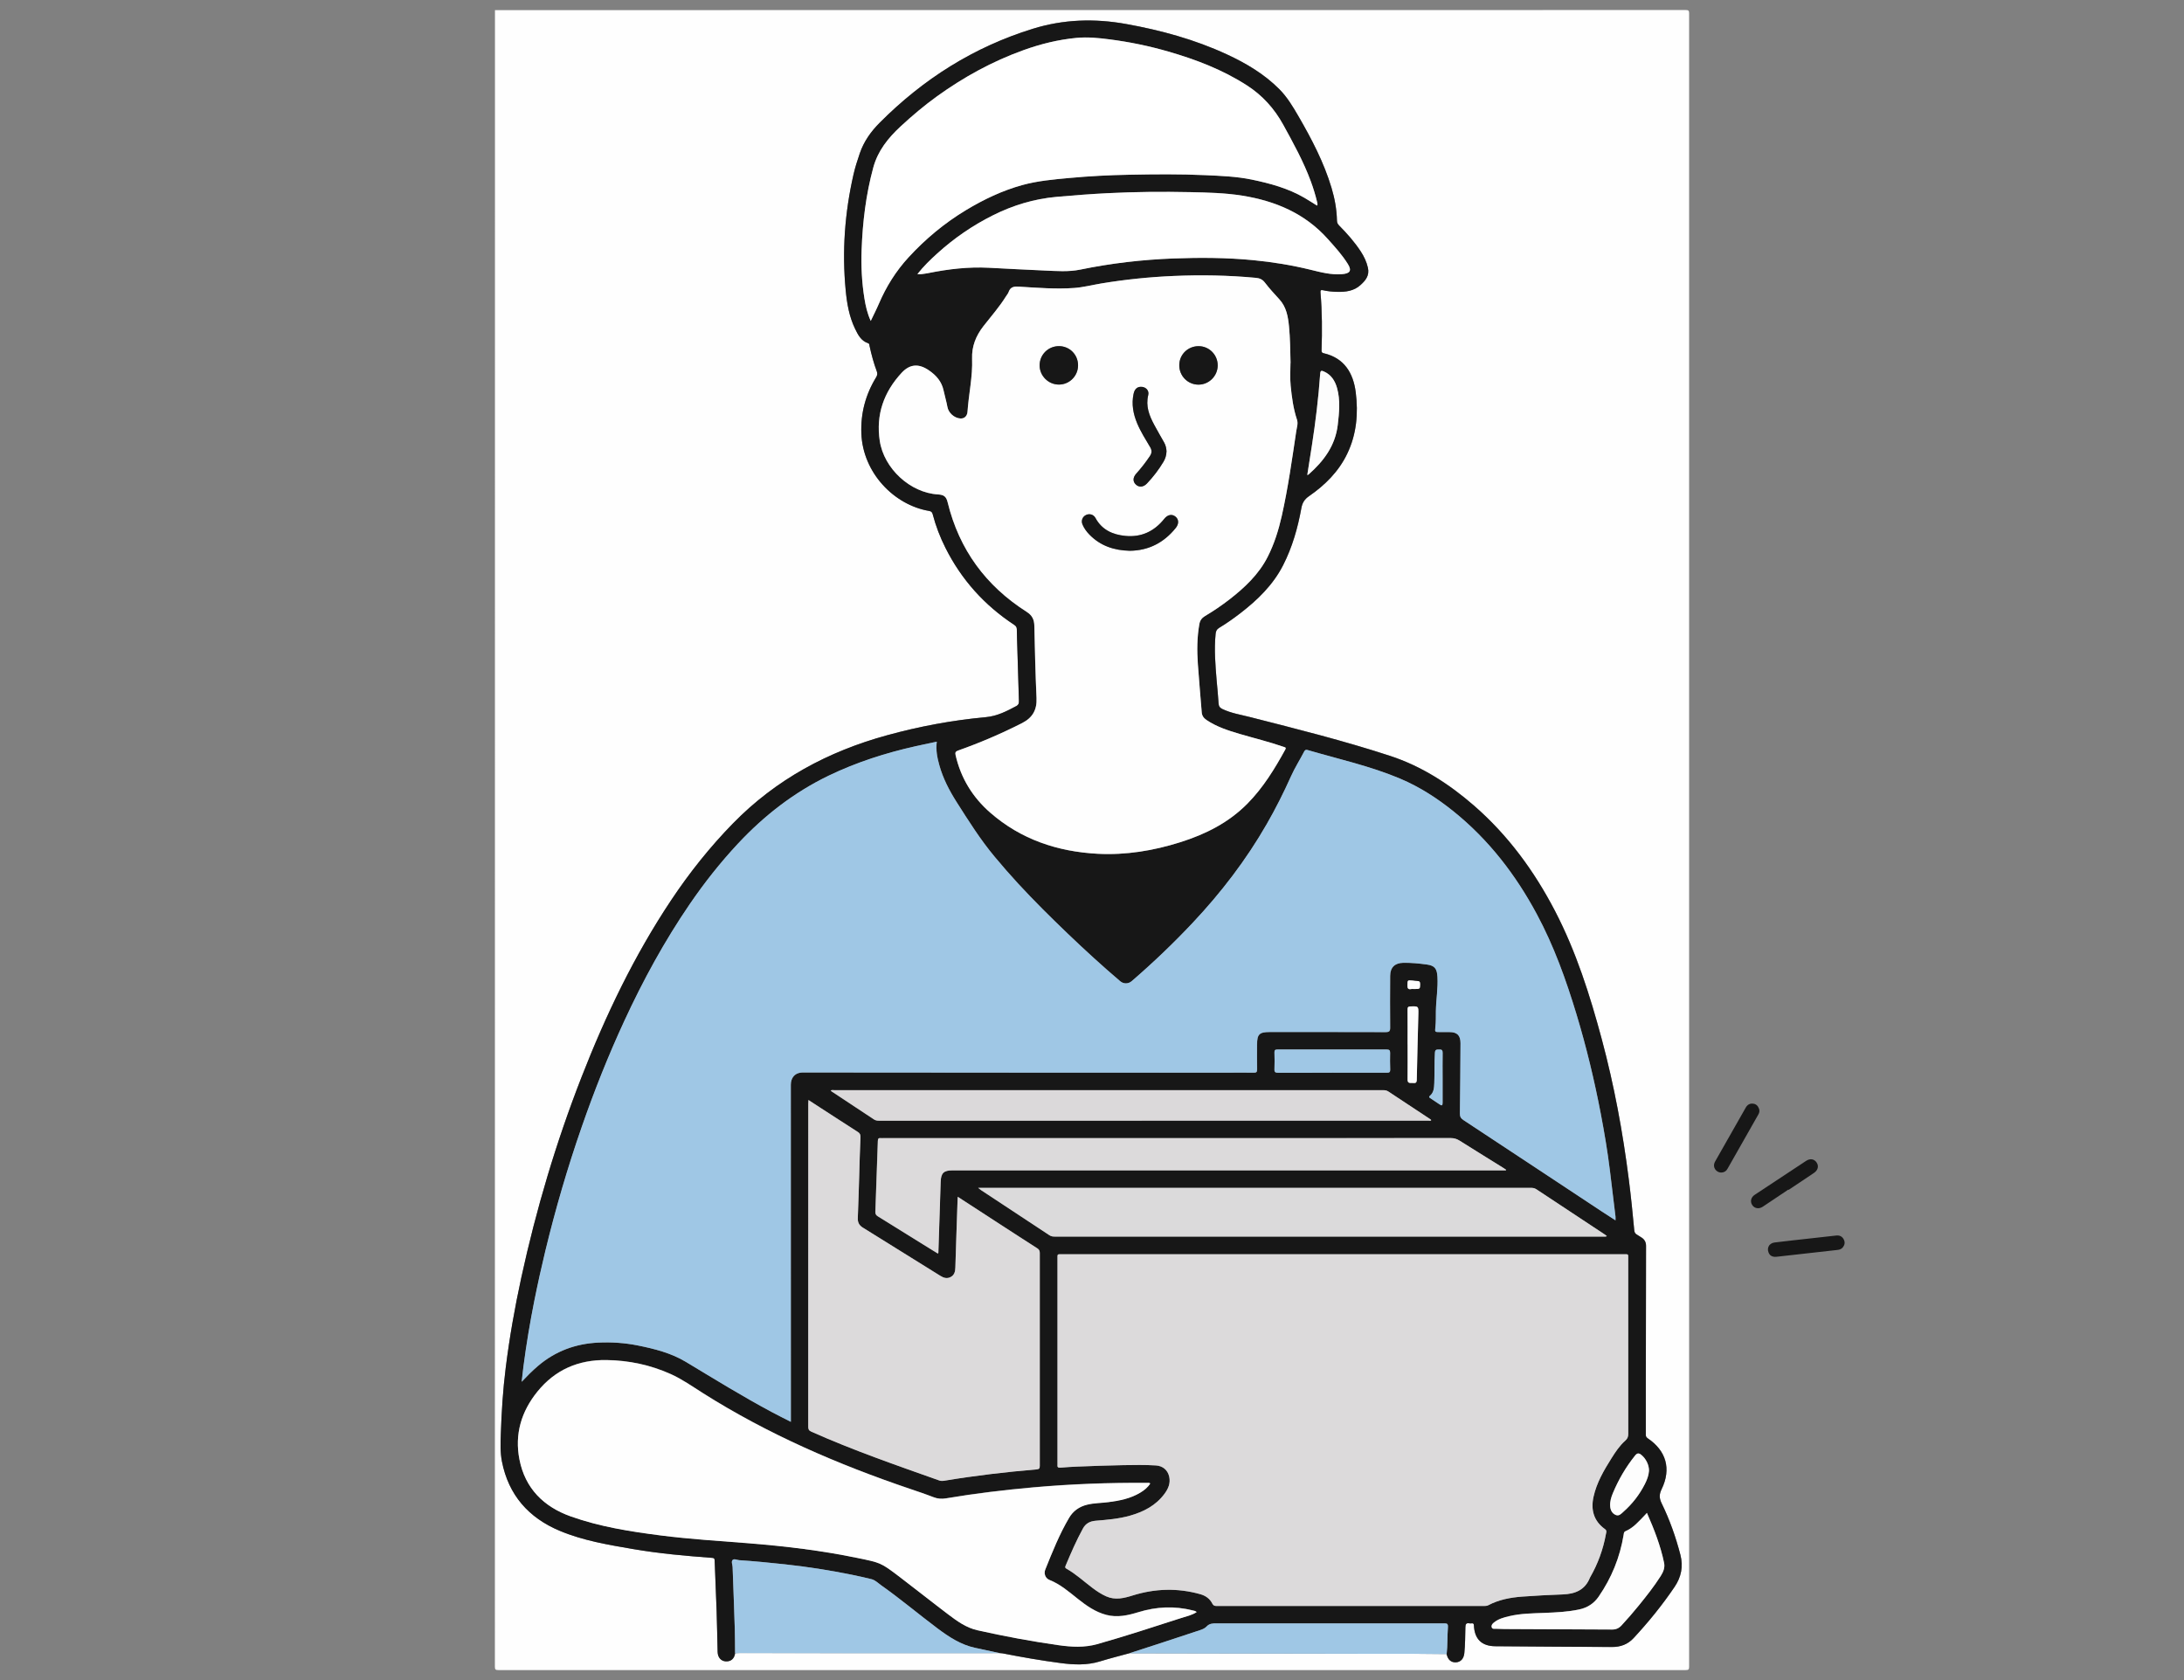
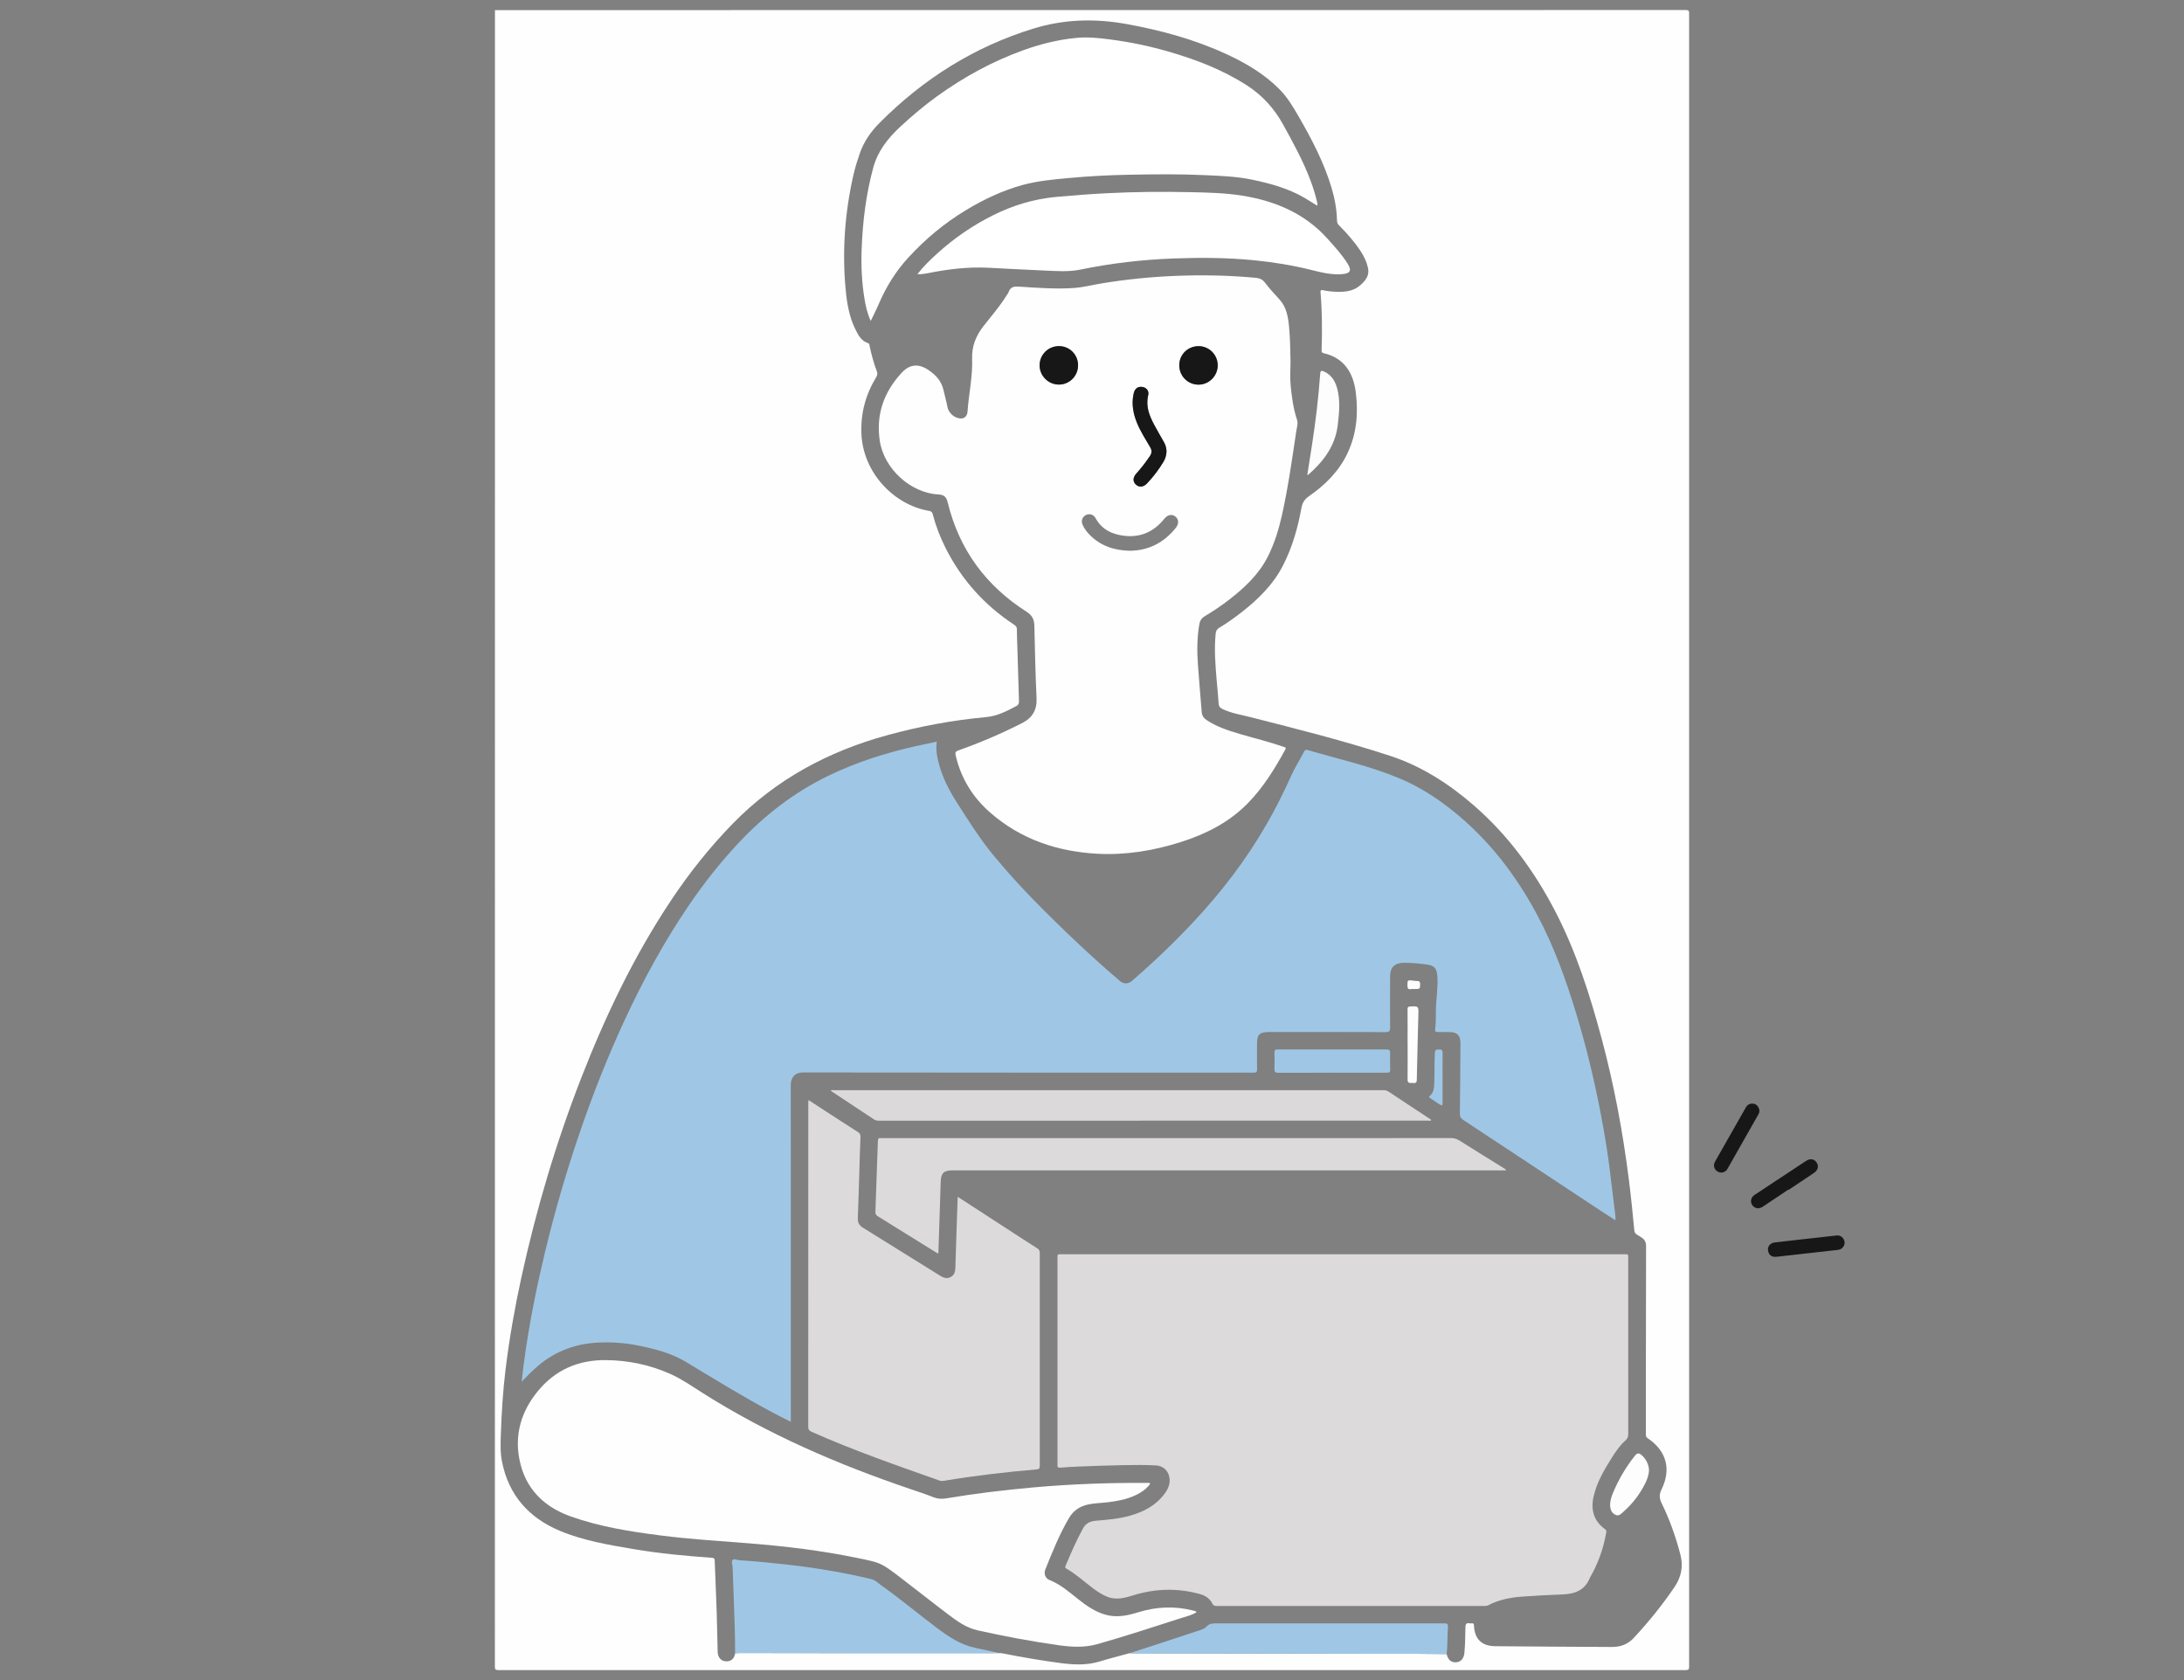
<svg xmlns="http://www.w3.org/2000/svg" id="_レイヤー_2" data-name="レイヤー 2" viewBox="0 0 520 400">
  <rect x="0" y="0" width="520" height="400" fill="#808080" stroke="none" />
  <defs>
    <style>
      .cls-1 {
        clip-path: url(#clippath);
      }

      .cls-2 {
        fill: none;
      }

      .cls-2, .cls-3, .cls-4, .cls-5, .cls-6, .cls-7, .cls-8, .cls-9, .cls-10 {
        stroke-width: 0px;
      }

      .cls-3 {
        fill: #171717;
      }

      .cls-4 {
        fill: #dbd9da;
      }

      .cls-5 {
        fill: #dcdadb;
      }

      .cls-6 {
        fill: #dbdadb;
      }

      .cls-7 {
        fill: #9fc7e5;
      }

      .cls-8 {
        fill: #fdfdfd;
      }

      .cls-9 {
        fill: #fff;
      }

      .cls-10 {
        fill: #fefefe;
      }
    </style>
    <clipPath id="clippath">
      <rect class="cls-2" width="520" height="400" rx="12" ry="12" />
    </clipPath>
  </defs>
  <g id="_レイヤー_1-2" data-name="レイヤー 1">
    <g>
      <g>
        <path class="cls-3" d="M421.34,298.67c-.89-1.28-.24-2.68,1.17-2.85,2.77-.34,5.55-.64,8.33-.95,2.12-.24,4.24-.48,6.36-.71.84-.09,1.45.24,1.81.97.32.66.21,1.29-.25,1.86-.32.39-.76.54-1.25.6-4.85.54-9.7,1.08-14.54,1.63-.73.08-1.31-.12-1.62-.56Z" />
        <path class="cls-3" d="M425.79,283.23c-2.03,1.36-4.06,2.73-6.1,4.08-.91.6-1.96.42-2.5-.42-.53-.81-.3-1.83.58-2.41,4.08-2.7,8.16-5.4,12.25-8.09.96-.63,1.93-.47,2.5.37.58.86.34,1.84-.63,2.5-2.01,1.35-4.03,2.7-6.04,4.04-.02-.03-.04-.05-.05-.08Z" />
        <path class="cls-3" d="M410.8,278.86c-.63.42-1.4.4-1.98-.02-.59-.42-.85-1.11-.66-1.82.05-.18.13-.36.22-.52,2.43-4.27,4.86-8.54,7.28-12.81.38-.66.94-1,1.7-.93.74.07,1.2.52,1.45,1.2.18.48.1.94-.15,1.37-2.43,4.29-4.87,8.58-7.31,12.87-.15.27-.33.53-.57.66Z" />
      </g>
      <g class="cls-1">
        <g>
          <path class="cls-10" d="M117.85,2.41c94.51,0,189.01,0,283.52-.02.65,0,.8.15.8.8-.02,131.21-.02,262.42,0,393.63,0,.65-.15.8-.8.8-94.25-.02-188.49-.02-282.74,0-.65,0-.8-.15-.8-.8.02-131.47.02-262.94.02-394.41ZM238.02,393.58c.23.02.46.01.69.06,4.58.91,9.17,1.7,13.8,2.31,3.16.42,6.3.56,9.41-.4,2.34-.72,4.71-1.31,7.07-1.96.23.01.46.04.69.04,18.38.03,36.75.07,55.13.1,3.61,0,7.21,0,10.82,0,2.94.01,5.88.05,8.82.08.25,1.31,1.05,2.03,2.21,1.96,1.14-.06,1.87-.88,2-2.2.21-2.04.19-4.09.25-6.14.02-.68.16-1.11.96-.94.17.04.35.02.52,0,.38-.04.53.06.55.5.14,3.23,1.83,4.92,5.08,4.95,9.26.09,18.52.13,27.78.18,2,.01,3.76-.62,5.13-2.09,3.56-3.83,6.85-7.87,9.78-12.21,1.58-2.34,2.11-4.87,1.39-7.65-1.09-4.22-2.54-8.32-4.45-12.23-.6-1.22-.64-2.13-.02-3.39,2.35-4.83,1.1-9.18-3.36-12.15-.44-.3-.4-.65-.4-1.04,0-3.87,0-7.73,0-11.6.01-11.05.03-22.11.05-33.16,0-.8-.32-1.45-.99-1.91-.38-.26-.77-.5-1.17-.74-.39-.23-.59-.51-.64-1.01-.38-4.05-.79-8.09-1.3-12.12-1.43-11.28-3.5-22.43-6.44-33.41-2.82-10.5-6.09-20.83-11.13-30.52-4.94-9.5-11.17-18.02-19.28-25.08-5.95-5.18-12.5-9.4-20.02-11.86-10.97-3.59-22.18-6.4-33.36-9.24-2.2-.56-4.46-.91-6.53-1.9-.61-.29-.89-.67-.92-1.37-.1-1.78-.3-3.56-.45-5.34-.31-3.74-.63-7.47-.25-11.23.06-.63.27-1.05.83-1.39,1.76-1.05,3.43-2.24,5.05-3.49,4.13-3.18,7.82-6.76,10.21-11.47,2.17-4.27,3.47-8.84,4.32-13.53.23-1.28.74-2.12,1.83-2.87,3.82-2.64,7.07-5.88,9.1-10.11,2.22-4.63,2.66-9.6,2.02-14.62-.59-4.62-2.74-8.18-7.68-9.31-.4-.09-.47-.32-.46-.69.16-4.59.14-9.17-.25-13.74-.05-.52.09-.67.6-.56,1.13.26,2.28.36,3.43.39,1.97.04,3.89-.2,5.43-1.57,1.23-1.09,2.26-2.29,1.83-4.18-.32-1.41-.92-2.66-1.69-3.85-1.47-2.26-3.25-4.27-5.14-6.17-.34-.34-.53-.66-.54-1.19-.06-2.66-.53-5.26-1.3-7.82-1.82-6.06-4.73-11.61-7.88-17.05-1.31-2.27-2.65-4.52-4.53-6.41-3.59-3.61-7.89-6.16-12.46-8.28-7.68-3.56-15.76-5.77-24.07-7.26-7.48-1.34-14.83-1.13-22.13,1.13-14.07,4.34-26.11,11.96-36.47,22.35-2.11,2.11-3.79,4.47-4.77,7.31-.57,1.66-1.11,3.33-1.5,5.05-2.08,9.09-2.75,18.29-1.86,27.57.3,3.13.83,6.24,2.21,9.11.7,1.45,1.42,2.93,3.14,3.49.32.11.28.4.33.64.44,2.06.98,4.09,1.73,6.06.21.55.12.95-.18,1.44-2.49,4.09-3.68,8.51-3.5,13.33.35,9.39,7.8,17.06,16.13,18.46.56.09.74.34.87.83.72,2.77,1.75,5.42,3.03,7.97,3.8,7.56,9.27,13.65,16.34,18.3.43.28.65.56.65,1.09,0,1.5.08,3,.12,4.49.12,4.21.24,8.41.38,12.62.02.51-.12.89-.59,1.14-2.31,1.23-4.57,2.41-7.3,2.66-7.96.73-15.8,2.2-23.51,4.31-14.03,3.85-26.44,10.51-36.68,20.98-5.48,5.61-10.35,11.71-14.69,18.23-8.82,13.22-15.63,27.45-21.39,42.22-6.05,15.51-10.77,31.41-14.32,47.67-1.55,7.12-2.82,14.3-3.72,21.54-.65,5.21-.98,10.44-1.16,15.69-.07,2.19-.17,4.38.26,6.55,1.57,8.02,6.37,13.43,13.77,16.53,5.61,2.35,11.61,3.34,17.57,4.36,6.2,1.06,12.46,1.61,18.73,2.08.46.03.56.18.58.61.15,4.03.34,8.06.47,12.1.11,3.23.15,6.46.24,9.69.04,1.31.81,2.17,1.94,2.24,1.23.07,2.02-.61,2.22-1.91.37-.03.74-.07,1.12-.07,8.19,0,16.39.02,24.58.03,10.65,0,21.29,0,31.94,0,1.79,0,3.58,0,5.36-.01Z" />
-           <path class="cls-3" d="M175.02,393.64c-.2,1.3-.99,1.97-2.22,1.91-1.13-.06-1.91-.93-1.94-2.24-.09-3.23-.13-6.46-.24-9.69-.14-4.03-.33-8.06-.47-12.1-.02-.43-.12-.58-.58-.61-6.27-.47-12.53-1.02-18.73-2.08-5.96-1.02-11.96-2.01-17.57-4.36-7.4-3.1-12.2-8.5-13.77-16.53-.42-2.17-.33-4.36-.26-6.55.17-5.25.5-10.48,1.16-15.69.9-7.24,2.17-14.41,3.72-21.54,3.54-16.26,8.27-32.17,14.32-47.67,5.76-14.77,12.57-29,21.39-42.22,4.35-6.52,9.21-12.62,14.69-18.23,10.24-10.48,22.65-17.14,36.68-20.98,7.71-2.12,15.55-3.58,23.51-4.31,2.73-.25,4.99-1.43,7.3-2.66.47-.25.6-.63.59-1.14-.14-4.21-.25-8.41-.38-12.62-.04-1.5-.11-3-.12-4.49,0-.53-.23-.81-.65-1.09-7.07-4.65-12.54-10.74-16.34-18.3-1.28-2.55-2.31-5.21-3.03-7.97-.13-.49-.31-.74-.87-.83-8.33-1.4-15.78-9.07-16.13-18.46-.18-4.82,1.01-9.24,3.5-13.33.3-.49.38-.89.18-1.44-.74-1.97-1.28-4-1.73-6.06-.05-.24-.01-.54-.33-.64-1.71-.56-2.44-2.04-3.14-3.49-1.38-2.87-1.91-5.98-2.21-9.11-.89-9.29-.22-18.48,1.86-27.57.39-1.71.93-3.38,1.5-5.05.98-2.85,2.66-5.2,4.77-7.31,10.36-10.39,22.39-18.01,36.47-22.35,7.3-2.25,14.66-2.47,22.13-1.13,8.31,1.49,16.39,3.7,24.07,7.26,4.57,2.12,8.87,4.67,12.46,8.28,1.87,1.89,3.21,4.14,4.53,6.41,3.15,5.44,6.06,10.99,7.88,17.05.77,2.55,1.24,5.15,1.3,7.82.01.53.21.85.54,1.19,1.89,1.91,3.67,3.92,5.14,6.17.77,1.19,1.37,2.44,1.69,3.85.43,1.9-.6,3.09-1.83,4.18-1.54,1.37-3.46,1.61-5.43,1.57-1.15-.02-2.3-.13-3.43-.39-.51-.12-.65.03-.6.56.39,4.57.41,9.16.25,13.74-.01.36.06.6.46.69,4.94,1.13,7.09,4.69,7.68,9.31.64,5.02.2,9.99-2.02,14.62-2.03,4.24-5.28,7.47-9.1,10.11-1.09.75-1.6,1.59-1.83,2.87-.85,4.69-2.15,9.26-4.32,13.53-2.39,4.7-6.08,8.29-10.21,11.47-1.62,1.25-3.29,2.43-5.05,3.49-.56.34-.76.76-.83,1.39-.38,3.75-.06,7.49.25,11.23.15,1.78.35,3.56.45,5.34.04.71.31,1.08.92,1.37,2.08.99,4.34,1.34,6.53,1.9,11.19,2.85,22.39,5.65,33.36,9.24,7.52,2.46,14.07,6.69,20.02,11.86,8.11,7.06,14.34,15.58,19.28,25.08,5.03,9.69,8.31,20.03,11.13,30.52,2.95,10.98,5.01,22.13,6.44,33.41.51,4.03.93,8.08,1.3,12.12.05.5.24.78.64,1.01.4.23.79.48,1.17.74.67.46.99,1.11.99,1.91-.01,11.05-.03,22.11-.05,33.16,0,3.87,0,7.73,0,11.6,0,.39-.04.74.4,1.04,4.46,2.97,5.71,7.32,3.36,12.15-.61,1.26-.57,2.17.02,3.39,1.91,3.91,3.35,8.01,4.45,12.23.72,2.79.2,5.31-1.39,7.65-2.93,4.33-6.22,8.38-9.78,12.21-1.37,1.48-3.13,2.11-5.13,2.09-9.26-.06-18.52-.09-27.78-.18-3.25-.03-4.93-1.72-5.08-4.95-.02-.44-.17-.55-.55-.5-.17.02-.35.03-.52,0-.8-.17-.95.25-.96.94-.05,2.05-.04,4.09-.25,6.14-.13,1.33-.86,2.14-2,2.2-1.15.06-1.95-.65-2.21-1.96.24-2.09.13-4.2.3-6.3.07-.94-.16-1.02-.96-1.02-18.05.02-36.1.02-54.15,0-.88,0-1.67.02-2.35.75-.37.4-.94.66-1.49.84-2.95.97-5.9,1.95-8.85,2.92-2.65.87-5.3,1.72-7.95,2.58-2.36.65-4.73,1.24-7.07,1.96-3.12.96-6.25.82-9.41.4-4.63-.61-9.22-1.41-13.8-2.31-.22-.04-.46-.04-.69-.06-1.93-.42-3.87-.84-5.8-1.25-3.45-.73-6.31-2.62-9.06-4.68-4.49-3.37-8.78-7-13.38-10.24-.75-.53-1.41-1.23-2.33-1.45-1.54-.37-3.08-.73-4.63-1.04-5.27-1.06-10.57-1.9-15.92-2.48-3.63-.39-7.26-.75-10.91-.99-.53-.04-1.21-.42-1.56-.04-.38.41-.02,1.09,0,1.66.18,4.89.37,9.78.52,14.68.06,1.96.05,3.92.07,5.88ZM223.03,176.6c-1.71.36-3.34.69-4.96,1.06-7.16,1.6-14.11,3.83-20.73,7.01-8.26,3.98-15.36,9.49-21.6,16.18-4.2,4.5-8,9.31-11.47,14.38-6.04,8.83-11.13,18.18-15.62,27.88-3.8,8.22-7.13,16.62-10.11,25.17-3.38,9.71-6.26,19.57-8.68,29.57-.96,3.97-1.84,7.96-2.64,11.96-1.02,5.13-1.89,10.29-2.56,15.48-.16,1.23-.29,2.47-.43,3.7,1.27-1.35,2.52-2.61,3.88-3.77,4.15-3.54,8.98-5.31,14.39-5.56,3.15-.14,6.27.06,9.37.68,3.97.8,7.91,1.79,11.4,3.88,6.84,4.11,13.63,8.32,20.68,12.07,1.41.75,2.85,1.46,4.37,2.24v-1.21c0-26.35,0-52.7-.01-79.05,0-1.59.88-2.92,2.9-2.92,33.93.05,67.87.04,101.8.04,1.85,0,3.69-.02,5.54.01.61.01.79-.17.78-.78-.03-1.96-.01-3.92-.01-5.89,0-2.48.53-3.01,2.98-3.01,9.2,0,18.41-.01,27.61.02.87,0,1.11-.2,1.1-1.09-.05-4.1-.02-8.2,0-12.29,0-2.02,1.11-3.08,3.11-3.12,1.88-.04,3.74.15,5.59.4,1.9.25,2.45.97,2.56,2.92.16,2.72-.32,5.4-.37,8.11-.03,1.32.03,2.65-.13,3.97-.13,1.08-.07,1.09,1.04,1.09.63,0,1.27,0,1.9,0,.14,0,.29,0,.43,0,1.82,0,2.63.79,2.62,2.65-.03,5.6-.07,11.19-.14,16.78,0,.73.24,1.13.84,1.52,6.82,4.48,13.61,8.98,20.42,13.48,4.18,2.77,8.37,5.53,12.55,8.3,1.05.69,2.11,1.36,3.23,2.09,0-.38.03-.65,0-.9-.44-3.68-.89-7.36-1.34-11.04-.55-4.48-1.31-8.93-2.15-13.37-1.53-8-3.43-15.91-5.79-23.72-2.49-8.23-5.38-16.3-9.47-23.9-5.05-9.4-11.45-17.7-19.79-24.42-3.9-3.14-8.1-5.85-12.71-7.8-7.13-3.01-14.69-4.67-22.09-6.83-.36-.1-.6,0-.77.35-1.01,1.97-2.22,3.84-3.13,5.87-1.75,3.9-3.66,7.71-5.79,11.41-4.92,8.56-10.9,16.35-17.65,23.53-4.59,4.87-9.43,9.49-14.5,13.87-.82.7-1.94.71-2.76.01-4.28-3.65-8.43-7.44-12.48-11.32-4.04-3.87-8.02-7.81-11.82-11.93-1.92-2.08-3.77-4.21-5.58-6.38-3.39-4.06-6.2-8.53-9.03-12.98-1.75-2.75-3.26-5.64-4.14-8.81-.49-1.78-.87-3.58-.61-5.58ZM319.82,298.62c-22.28,0-44.55,0-66.83,0-1.35,0-1.22-.14-1.22,1.19,0,16.08,0,32.15,0,48.23,0,.23.02.46,0,.69-.07.57.14.75.72.7,1.38-.12,2.76-.21,4.14-.26,3.6-.13,7.2-.28,10.8-.34,2.59-.04,5.19-.1,7.78.07,1.63.1,2.82,1.1,3.17,2.69.34,1.53-.23,2.84-1.11,4.04-2.06,2.8-4.97,4.3-8.24,5.23-2.68.76-5.44.98-8.19,1.21-1.32.11-2.33.62-3.01,1.85-1.57,2.86-2.86,5.85-4.12,8.85-.13.31-.16.51.18.7,2.28,1.28,4.18,3.07,6.25,4.62,1.02.76,2.07,1.45,3.24,1.98,2.15.96,4.24.43,6.32-.22,5.34-1.66,10.7-1.81,16.1-.29,1.25.35,2.25,1.06,2.84,2.23.24.47.52.57,1,.57,21.24-.01,42.47,0,63.71,0,.35,0,.67-.01,1-.18,2.52-1.33,5.27-1.84,8.07-2.05,3.22-.24,6.44-.4,9.67-.52,2.92-.11,5.28-1.05,6.45-3.97.01-.03.03-.05.04-.08,1.87-3.22,3.12-6.67,3.78-10.34.07-.39.27-.8-.23-1.16-2.7-1.93-3.41-4.61-2.72-7.72.74-3.34,2.45-6.26,4.25-9.12.95-1.51,1.94-3.02,3.29-4.21.54-.48.72-.93.72-1.62-.02-13.85-.01-27.71-.01-41.56,0-1.35.15-1.21-1.2-1.21-22.22,0-44.44,0-66.65,0ZM307.26,86.42c-.07-3.16-.1-5.9-.36-8.63-.23-2.37-.61-4.69-2.33-6.55-1.19-1.29-2.38-2.6-3.45-3.99-.59-.77-1.29-1.02-2.18-1.1-6.5-.6-13.01-.71-19.53-.44-5.76.24-11.49.84-17.19,1.78-2.16.36-4.28.92-6.48,1.08-4.36.31-8.7-.04-13.04-.31-1.2-.08-2.12-.02-2.57,1.28-.13.37-.41.69-.63,1.03-1.57,2.53-3.55,4.76-5.37,7.1-1.78,2.29-2.8,4.81-2.69,7.74.16,4.23-.8,8.37-1.09,12.57-.08,1.12-.76,1.72-1.71,1.66-1.42-.09-2.81-1.31-3.07-2.71-.24-1.33-.64-2.63-.92-3.95-.45-2.15-1.76-3.62-3.51-4.81-2.41-1.64-4.52-1.52-6.48.6-4.23,4.57-6.15,9.94-5.21,16.18,1,6.63,7.26,12.37,13.84,12.77,1.47.09,2,.52,2.34,1.93,2.74,11.21,9.09,19.84,18.78,26.01,1.36.87,1.82,1.87,1.85,3.38.12,5.73.27,11.47.52,17.2.13,2.79-.96,4.66-3.43,5.92-4.93,2.51-10.01,4.69-15.22,6.53-.62.22-.76.47-.62,1.11,1.25,5.47,4.07,10.03,8.25,13.69,7.31,6.38,16.02,9.28,25.57,9.79,6.71.36,13.27-.73,19.67-2.75,6.01-1.9,11.52-4.65,16.01-9.21,3.73-3.78,6.45-8.24,8.99-12.85.29-.52-.05-.53-.39-.65-3.46-1.2-7.01-2.06-10.52-3.09-2.74-.81-5.45-1.68-7.84-3.3-.66-.44-1.07-1-1.14-1.83-.3-3.82-.66-7.64-.92-11.46-.22-3.2-.21-6.39.36-9.57.16-.87.6-1.45,1.34-1.89,2.01-1.19,3.94-2.5,5.79-3.93,3.65-2.83,6.99-5.96,9.12-10.14,1.58-3.09,2.61-6.4,3.37-9.78,1.49-6.67,2.44-13.43,3.45-20.18.13-.89.48-1.79.17-2.72-.88-2.64-1.24-5.39-1.51-8.13-.19-1.91-.04-3.86-.04-5.37ZM284.95,383.8c-.33-.31-.66-.34-.95-.41-4.36-1.09-8.68-.9-12.96.42-2.5.77-5.01,1.33-7.64.64-2.58-.68-4.68-2.16-6.73-3.78-2.14-1.7-4.2-3.51-6.8-4.54-.96-.38-1.39-1.49-.99-2.48,1.68-4.19,3.36-8.39,5.66-12.3.97-1.64,2.41-2.67,4.27-3.13,1.69-.42,3.43-.39,5.14-.62,2.64-.35,5.23-.85,7.55-2.26.93-.57,1.78-1.23,2.37-2.18-.28-.23-.54-.14-.79-.14-9.03-.06-18.04.27-27.04,1.07-6.95.62-13.87,1.45-20.75,2.61-1.05.18-2.02.13-3.03-.27-1.82-.71-3.68-1.33-5.53-1.96-17.29-5.85-33.95-13.05-49.42-22.85-2.48-1.57-4.9-3.28-7.58-4.49-4.87-2.19-10-3.27-15.34-3.35-6.67-.09-12.23,2.31-16.44,7.52-3.82,4.73-5.46,10.14-4.27,16.16,1.35,6.88,5.77,11.24,12.18,13.53,6.89,2.46,14.1,3.6,21.34,4.53,7.01.9,14.06,1.32,21.1,1.88,8.65.69,17.26,1.72,25.77,3.48,5.58,1.15,5.6,1.09,10.14,4.54,3.85,2.93,7.64,5.95,11.51,8.88,2.14,1.62,4.32,3.2,7.01,3.81,6.38,1.43,12.81,2.63,19.28,3.55,3.09.44,6.14.63,9.24-.25,6.73-1.89,13.37-4.09,20.03-6.23,1.22-.39,2.51-.64,3.67-1.42ZM228.03,284.94c-.02.33-.04.49-.04.65-.18,5.39-.37,10.78-.53,16.16-.03.96-.21,1.79-1.11,2.27-.86.46-1.65.23-2.44-.26-6.16-3.85-12.33-7.68-18.5-11.51-.84-.52-1.22-1.22-1.18-2.23.14-3.4.24-6.8.34-10.2.1-3,.15-6,.3-8.99.03-.64-.09-.99-.63-1.34-3.01-1.92-6.01-3.87-9.01-5.82-.88-.57-1.76-1.15-2.75-1.79-.02.41-.04.66-.04.91,0,25.63,0,51.25-.01,76.88,0,.58.13.9.71,1.16,9.95,4.45,20.24,8,30.5,11.64.44.15.85.11,1.28.04,7.25-1.21,14.55-2.06,21.87-2.68.67-.06.77-.28.77-.88-.01-16.88-.01-33.77,0-50.65,0-.52-.16-.83-.6-1.11-2.84-1.81-5.67-3.65-8.5-5.49-3.43-2.23-6.86-4.46-10.44-6.78ZM207.32,76.41c.69-1.46,1.36-2.76,1.94-4.1,1.74-4.07,4.05-7.76,7.04-11.02,4.02-4.38,8.54-8.15,13.64-11.23,4.23-2.56,8.68-4.68,13.46-6,3.67-1.01,7.46-1.34,11.24-1.69,4.73-.44,9.47-.68,14.22-.77,6.02-.12,12.05-.18,18.07.1,3.71.17,7.42.3,11.07,1.05,4.39.91,8.68,2.07,12.59,4.35,1.01.59,1.99,1.23,2.99,1.85.18-.28.09-.53.03-.78-.4-1.68-.9-3.33-1.5-4.96-1.74-4.72-4.16-9.11-6.58-13.51-2.12-3.85-4.94-6.98-8.63-9.36-5.8-3.74-12.16-6.17-18.74-8.07-4.59-1.33-9.26-2.29-14-2.9-2.6-.33-5.22-.59-7.84-.35-4.34.41-8.55,1.45-12.66,2.93-7.4,2.66-14.22,6.41-20.59,11-3.04,2.19-5.9,4.61-8.65,7.16-2.95,2.74-5.41,5.76-6.5,9.79-1.74,6.4-2.53,12.92-2.77,19.51-.14,3.89.04,7.77.66,11.62.29,1.78.68,3.54,1.51,5.38ZM232.89,282.81c.34.27.5.42.67.53,5.44,3.58,10.88,7.16,16.31,10.76.39.26.78.31,1.22.31,43.57,0,87.14,0,130.71,0,.24,0,.5.07.78-.12-.17-.13-.3-.24-.43-.33-5.46-3.61-10.92-7.21-16.38-10.83-.45-.3-.9-.32-1.4-.32-43.48,0-86.97,0-130.45,0h-1.04ZM218.43,65.26c.45,0,.71.03.96,0,.57-.07,1.14-.14,1.7-.26,4.73-.95,9.49-1.51,14.33-1.26,4.43.23,8.85.48,13.28.66,2.84.12,5.71.36,8.52-.22,7.32-1.51,14.71-2.36,22.16-2.65,6.36-.24,12.73-.21,19.09.41,4.56.44,9.06,1.18,13.51,2.26,2.49.61,4.98,1.28,7.58,1.06,1.68-.14,2.44-.68,1.38-2.39-1.36-2.2-3.09-4.08-4.8-5.99-5.44-6.08-12.45-9.03-20.31-10.3-4.1-.66-8.26-.75-12.39-.84-6.6-.14-13.2-.09-19.8.25-4.02.21-8.04.52-12.05.87-5.36.47-10.38,1.99-15.16,4.39-4.85,2.43-9.28,5.47-13.29,9.11-1.63,1.48-3.23,3.02-4.7,4.89ZM358.51,278.65l.06-.15c-.25-.17-.51-.34-.77-.51-3.45-2.15-6.91-4.28-10.35-6.45-.64-.4-1.26-.58-2.02-.58-45.04.01-90.09.01-135.13.01-.2,0-.41.02-.61,0-.52-.07-.68.13-.7.67-.18,5.62-.38,11.24-.59,16.85-.02.53.14.82.59,1.1,4.34,2.68,8.67,5.38,13,8.07.43.27.87.53,1.31.8.06-.13.1-.18.1-.22.19-5.62.38-11.24.55-16.86.06-2.07.71-2.73,2.78-2.73,43.57,0,87.14,0,130.71,0h1.04ZM197.78,259.64c.07.08.11.15.18.19,3.37,2.22,6.74,4.44,10.1,6.68.38.25.78.32,1.22.32,43.62,0,87.25,0,130.87-.01.19,0,.45.14.62-.15-.09-.08-.17-.16-.27-.22-3.32-2.19-6.65-4.37-9.96-6.58-.42-.28-.84-.31-1.31-.31-43.54,0-87.07,0-130.61,0-.27,0-.56-.09-.85.09ZM392.12,360.19c-.23.25-.36.4-.5.54-1.4,1.44-2.7,3.02-4.62,3.83-.4.17-.37.54-.43.87-.88,5.34-2.86,10.24-5.94,14.69-1.14,1.65-2.7,2.65-4.64,3.06-2.75.58-5.54.71-8.33.82-2.79.11-5.59.13-8.33.78-1.29.3-2.57.65-3.64,1.51-.35.28-.66.63-.54,1.09.13.54.65.38,1.02.4,1.18.05,2.36.07,3.54.07,8.05.04,16.09.07,24.14.11.89,0,1.6-.31,2.21-.97,1.41-1.52,2.78-3.09,4.08-4.7,1.85-2.28,3.68-4.59,5.26-7.07.6-.94,1.05-1.97.81-3.1-.84-4.11-2.35-7.99-4.1-11.94ZM317.13,255.4c4.36,0,8.71,0,13.07.01.58,0,.83-.12.8-.76-.05-1.33-.05-2.65-.02-3.98.01-.61-.21-.79-.81-.79-8.68.01-17.36.01-26.05,0-.54,0-.69.18-.68.7.03,1.33.05,2.66,0,3.98-.03.71.22.86.88.86,4.27-.03,8.54-.01,12.81-.01ZM311.26,113.08c.13-.05.23-.06.29-.11,3.61-3.19,6.38-6.86,6.96-11.84.34-2.93.65-5.85-.17-8.75-.49-1.73-1.38-3.15-3.1-3.93-.61-.27-.86-.28-.92.54-.4,5.72-1.09,11.4-1.97,17.07-.36,2.32-.73,4.65-1.1,7.01ZM392.61,350.26c.05-1.45-.72-2.97-1.83-3.87-.58-.48-.98-.46-1.48.16-2.2,2.73-3.94,5.73-5.29,8.96-.4.96-.7,1.95-.65,3.01.05.96.41,1.77,1.31,2.17.82.37,1.35-.32,1.87-.77,2.11-1.87,3.81-4.07,5.09-6.58.51-1.01.91-2.05.97-3.07ZM335.14,248.66s0,0,0,0c0,2.8.02,5.59-.01,8.39,0,.88.56.79,1.1.78.5,0,1.07.23,1.09-.72.09-5.24.26-10.48.38-15.72.04-1.86,0-1.84-1.87-1.78-.55.02-.71.18-.71.74.03,2.77.01,5.53.01,8.3ZM343.47,256.65h.02c0-1.99-.03-3.98.01-5.96.01-.67-.22-.86-.85-.81-.53.04-.94-.06-.99.76-.15,2.42-.05,4.84-.15,7.25-.05,1.08-.08,2.21-1.03,3-.29.25-.22.38.07.57.75.48,1.49.98,2.23,1.49.57.4.71.22.71-.41-.02-1.96,0-3.92,0-5.88ZM336.58,235.47c1.54.01,1.5,0,1.55-1.06.03-.65-.18-.88-.81-.85-.34.02-.68-.08-1.03-.11-1.21-.1-1.16-.1-1.19,1.13-.02.74.19,1.06.96.89.16-.04.34,0,.52,0Z" />
          <path class="cls-7" d="M175.02,393.64c-.02-1.96-.01-3.92-.07-5.88-.15-4.89-.34-9.78-.52-14.68-.02-.57-.38-1.25,0-1.66.36-.38,1.03,0,1.56.04,3.64.24,7.28.6,10.91.99,5.35.57,10.65,1.41,15.92,2.48,1.55.31,3.09.67,4.63,1.04.93.22,1.59.92,2.33,1.45,4.59,3.24,8.89,6.87,13.38,10.24,2.75,2.06,5.61,3.96,9.06,4.68,1.94.41,3.87.83,5.8,1.25-1.79,0-3.58.01-5.36.01-10.65,0-21.29,0-31.94,0-8.19,0-16.39-.02-24.58-.03-.37,0-.74.05-1.12.07Z" />
          <path class="cls-7" d="M268.99,393.59c2.65-.86,5.3-1.71,7.95-2.58,2.95-.97,5.9-1.95,8.85-2.92.56-.18,1.12-.44,1.49-.84.68-.73,1.47-.75,2.35-.75,18.05.01,36.1.01,54.15,0,.8,0,1.03.08.96,1.02-.16,2.09-.05,4.2-.3,6.3-2.94-.03-5.88-.07-8.82-.08-3.61-.01-7.21,0-10.82,0-18.38-.03-36.75-.07-55.13-.1-.23,0-.46-.02-.69-.04Z" />
          <path class="cls-7" d="M223.03,176.6c-.26,2.01.11,3.8.61,5.58.88,3.17,2.39,6.06,4.14,8.81,2.83,4.45,5.64,8.92,9.03,12.98,1.81,2.17,3.66,4.3,5.58,6.38,3.8,4.12,7.78,8.05,11.82,11.93,4.06,3.89,8.21,7.68,12.48,11.32.82.7,1.95.69,2.76-.01,5.07-4.37,9.91-8.99,14.5-13.87,6.76-7.18,12.73-14.96,17.65-23.53,2.13-3.7,4.04-7.51,5.79-11.41.91-2.03,2.11-3.9,3.13-5.87.18-.34.41-.46.77-.35,7.4,2.16,14.96,3.82,22.09,6.83,4.62,1.95,8.81,4.66,12.71,7.8,8.34,6.72,14.74,15.02,19.79,24.42,4.09,7.6,6.98,15.67,9.47,23.9,2.36,7.8,4.26,15.71,5.79,23.72.85,4.43,1.6,8.88,2.15,13.37.45,3.68.9,7.36,1.34,11.04.03.25,0,.51,0,.9-1.12-.72-2.18-1.4-3.23-2.09-4.19-2.76-8.37-5.53-12.55-8.3-6.8-4.5-13.6-9-20.42-13.48-.59-.39-.85-.79-.84-1.52.07-5.59.11-11.19.14-16.78,0-1.86-.79-2.64-2.62-2.65-.14,0-.29,0-.43,0-.63,0-1.27,0-1.9,0-1.11,0-1.17,0-1.04-1.09.16-1.32.11-2.65.13-3.97.05-2.71.53-5.39.37-8.11-.11-1.95-.67-2.67-2.56-2.92-1.86-.25-3.72-.43-5.59-.4-2,.04-3.1,1.1-3.11,3.12-.02,4.1-.04,8.2,0,12.29.01.89-.23,1.09-1.1,1.09-9.2-.03-18.41-.02-27.61-.02-2.45,0-2.98.54-2.98,3.01,0,1.96-.02,3.93.01,5.89.01.61-.18.79-.78.78-1.85-.04-3.69-.01-5.54-.01-33.93,0-67.87.01-101.8-.04-2.01,0-2.9,1.34-2.9,2.92.02,26.35.01,52.7.01,79.05v1.21c-1.53-.78-2.96-1.49-4.37-2.24-7.05-3.75-13.84-7.96-20.68-12.07-3.49-2.09-7.43-3.08-11.4-3.88-3.09-.62-6.22-.83-9.37-.68-5.41.25-10.24,2.02-14.39,5.56-1.36,1.16-2.61,2.42-3.88,3.77.14-1.23.27-2.47.43-3.7.68-5.19,1.54-10.35,2.56-15.48.8-4.01,1.68-7.99,2.64-11.96,2.42-10,5.3-19.86,8.68-29.57,2.97-8.55,6.31-16.95,10.11-25.17,4.48-9.7,9.58-19.06,15.62-27.88,3.47-5.07,7.27-9.88,11.47-14.38,6.25-6.68,13.35-12.2,21.6-16.18,6.62-3.19,13.57-5.41,20.73-7.01,1.62-.36,3.25-.69,4.96-1.06Z" />
          <path class="cls-5" d="M319.82,298.62c22.22,0,44.44,0,66.65,0,1.34,0,1.2-.15,1.2,1.21,0,13.85,0,27.71.01,41.56,0,.69-.17,1.14-.72,1.62-1.35,1.19-2.34,2.7-3.29,4.21-1.8,2.86-3.51,5.78-4.25,9.12-.69,3.1.02,5.79,2.72,7.72.5.36.3.77.23,1.16-.66,3.66-1.92,7.11-3.78,10.34-.01.02-.03.05-.04.08-1.16,2.93-3.52,3.86-6.45,3.97-3.22.12-6.45.28-9.67.52-2.8.21-5.55.72-8.07,2.05-.33.17-.66.18-1,.18-21.24,0-42.47,0-63.71,0-.48,0-.76-.1-1-.57-.59-1.17-1.59-1.87-2.84-2.23-5.4-1.52-10.76-1.37-16.1.29-2.08.65-4.17,1.18-6.32.22-1.17-.52-2.22-1.21-3.24-1.98-2.07-1.56-3.98-3.34-6.25-4.62-.34-.19-.31-.39-.18-.7,1.26-3,2.55-5.99,4.12-8.85.67-1.23,1.68-1.73,3.01-1.85,2.76-.23,5.52-.45,8.19-1.21,3.26-.92,6.17-2.42,8.24-5.23.88-1.19,1.44-2.5,1.11-4.04-.35-1.6-1.54-2.59-3.17-2.69-2.59-.16-5.19-.11-7.78-.07-3.6.06-7.2.2-10.8.34-1.38.05-2.76.14-4.14.26-.59.05-.79-.13-.72-.7.03-.23,0-.46,0-.69,0-16.08,0-32.15,0-48.23,0-1.33-.13-1.19,1.22-1.19,22.28,0,44.55,0,66.83,0Z" />
          <path class="cls-10" d="M307.26,86.42c0,1.51-.15,3.46.04,5.37.27,2.74.63,5.49,1.51,8.13.31.93-.04,1.82-.17,2.72-1.01,6.75-1.95,13.51-3.45,20.18-.76,3.38-1.79,6.68-3.37,9.78-2.13,4.18-5.48,7.31-9.12,10.14-1.85,1.43-3.78,2.74-5.79,3.93-.74.44-1.18,1.02-1.34,1.89-.57,3.18-.58,6.37-.36,9.57.26,3.82.63,7.64.92,11.46.06.83.48,1.38,1.14,1.83,2.4,1.62,5.11,2.49,7.84,3.3,3.5,1.03,7.06,1.89,10.52,3.09.34.12.67.13.39.65-2.53,4.61-5.26,9.07-8.99,12.85-4.49,4.56-10,7.31-16.01,9.21-6.4,2.02-12.96,3.1-19.67,2.75-9.55-.51-18.26-3.41-25.57-9.79-4.19-3.65-7-8.21-8.25-13.69-.15-.64,0-.89.62-1.11,5.21-1.85,10.29-4.02,15.22-6.53,2.47-1.26,3.55-3.13,3.43-5.92-.26-5.73-.4-11.47-.52-17.2-.03-1.51-.49-2.51-1.85-3.38-9.69-6.17-16.04-14.8-18.78-26.01-.34-1.41-.87-1.84-2.34-1.93-6.57-.39-12.84-6.14-13.84-12.77-.94-6.24.98-11.61,5.21-16.18,1.97-2.12,4.08-2.25,6.48-.6,1.75,1.19,3.05,2.66,3.51,4.81.28,1.32.68,2.62.92,3.95.26,1.4,1.65,2.62,3.07,2.71.95.06,1.64-.53,1.71-1.66.29-4.2,1.25-8.33,1.09-12.57-.11-2.93.91-5.45,2.69-7.74,1.82-2.34,3.8-4.57,5.37-7.1.21-.34.5-.66.63-1.03.45-1.3,1.37-1.36,2.57-1.28,4.34.27,8.68.62,13.04.31,2.19-.16,4.32-.72,6.48-1.08,5.69-.94,11.42-1.53,17.19-1.78,6.52-.28,13.03-.17,19.53.44.89.08,1.59.33,2.18,1.1,1.07,1.39,2.25,2.7,3.45,3.99,1.72,1.86,2.1,4.18,2.33,6.55.26,2.73.29,5.47.36,8.63ZM269.01,131.13c4.47-.05,8.1-1.92,10.92-5.42.78-.97.76-2.03-.03-2.69-.84-.7-1.88-.5-2.69.5-2.39,2.99-5.49,4.45-9.3,4.07-2.98-.3-5.55-1.44-7.08-4.26-.45-.83-1.42-1.11-2.23-.73-.86.4-1.25,1.35-.87,2.25.38.91.96,1.71,1.64,2.41,2.62,2.7,5.89,3.79,9.64,3.87ZM277.74,107.5c-.04-.73-.18-1.46-.56-2.13-.79-1.41-1.61-2.8-2.37-4.22-1.19-2.22-2.08-4.48-1.43-7.1.28-1.13-.64-2.02-1.82-1.96-.87.04-1.43.59-1.67,1.69-.52,2.43-.08,4.75.86,7.01.84,2,2.02,3.82,3.1,5.68.43.74.42,1.37-.05,2.08-.99,1.49-2.09,2.9-3.29,4.23-.82.92-.82,1.9-.05,2.6.76.69,1.76.61,2.6-.26,1.5-1.57,2.81-3.28,3.93-5.15.46-.76.71-1.57.74-2.48ZM252.14,82.41c-2.54,0-4.58,1.99-4.61,4.52-.03,2.53,2.07,4.64,4.6,4.63,2.51-.01,4.55-2.06,4.55-4.58,0-2.54-2.01-4.56-4.54-4.57ZM280.78,86.89c-.04,2.57,1.99,4.66,4.54,4.68,2.5.02,4.58-2.03,4.61-4.54.03-2.53-1.99-4.59-4.51-4.62-2.55-.02-4.61,1.96-4.64,4.47Z" />
          <path class="cls-10" d="M284.95,383.8c-1.16.78-2.44,1.02-3.67,1.42-6.66,2.14-13.29,4.33-20.03,6.23-3.11.87-6.15.68-9.24.25-6.48-.92-12.9-2.12-19.28-3.55-2.69-.6-4.87-2.19-7.01-3.81-3.86-2.92-7.65-5.94-11.51-8.88-4.53-3.45-4.56-3.39-10.14-4.54-8.51-1.76-17.11-2.79-25.77-3.48-7.04-.56-14.09-.98-21.1-1.88-7.24-.93-14.45-2.07-21.34-4.53-6.41-2.29-10.83-6.65-12.18-13.53-1.19-6.03.45-11.44,4.27-16.16,4.21-5.21,9.77-7.61,16.44-7.52,5.34.07,10.47,1.16,15.34,3.35,2.68,1.21,5.1,2.92,7.58,4.49,15.47,9.79,32.13,16.99,49.42,22.85,1.85.63,3.71,1.24,5.53,1.96,1.01.4,1.98.44,3.03.27,6.88-1.16,13.8-1.99,20.75-2.61,9-.8,18.01-1.13,27.04-1.07.24,0,.51-.08.79.14-.59.96-1.44,1.62-2.37,2.18-2.32,1.41-4.91,1.92-7.55,2.26-1.71.23-3.45.2-5.14.62-1.86.46-3.31,1.49-4.27,3.13-2.3,3.91-3.98,8.11-5.66,12.3-.4.99.02,2.1.99,2.48,2.6,1.03,4.66,2.85,6.8,4.54,2.04,1.62,4.15,3.1,6.73,3.78,2.63.69,5.14.13,7.64-.64,4.28-1.32,8.6-1.52,12.96-.42.3.08.62.1.95.41Z" />
          <path class="cls-5" d="M228.03,284.94c3.58,2.32,7.01,4.55,10.44,6.78,2.83,1.83,5.65,3.68,8.5,5.49.44.28.6.58.6,1.11-.01,16.88-.01,33.77,0,50.65,0,.6-.1.82-.77.88-7.32.62-14.62,1.47-21.87,2.68-.42.07-.84.12-1.28-.04-10.26-3.64-20.55-7.19-30.5-11.64-.58-.26-.71-.58-.71-1.16.01-25.63.01-51.25.01-76.88,0-.25.02-.5.04-.91.98.64,1.86,1.22,2.75,1.79,3,1.94,5.99,3.9,9.01,5.82.54.34.66.7.63,1.34-.15,2.99-.21,5.99-.3,8.99-.11,3.4-.2,6.8-.34,10.2-.04,1.01.34,1.71,1.18,2.23,6.17,3.83,12.34,7.66,18.5,11.51.79.49,1.58.72,2.44.26.9-.48,1.08-1.31,1.11-2.27.15-5.39.35-10.78.53-16.16,0-.16.02-.33.04-.65Z" />
          <path class="cls-9" d="M207.32,76.41c-.84-1.83-1.22-3.59-1.51-5.38-.62-3.85-.81-7.73-.66-11.62.24-6.6,1.03-13.11,2.77-19.51,1.1-4.02,3.55-7.05,6.5-9.79,2.75-2.55,5.61-4.96,8.65-7.16,6.37-4.59,13.19-8.34,20.59-11,4.1-1.48,8.31-2.52,12.66-2.93,2.62-.25,5.24.01,7.84.35,4.74.61,9.41,1.57,14,2.9,6.58,1.9,12.94,4.33,18.74,8.07,3.69,2.38,6.51,5.51,8.63,9.36,2.42,4.4,4.84,8.79,6.58,13.51.6,1.62,1.1,3.27,1.5,4.96.06.25.15.5-.03.78-1-.62-1.98-1.26-2.99-1.85-3.91-2.28-8.21-3.44-12.59-4.35-3.65-.75-7.36-.88-11.07-1.05-6.02-.28-12.05-.22-18.07-.1-4.74.09-9.49.33-14.22.77-3.78.35-7.57.68-11.24,1.69-4.78,1.32-9.22,3.44-13.46,6-5.09,3.08-9.62,6.85-13.64,11.23-2.99,3.25-5.3,6.95-7.04,11.02-.57,1.34-1.25,2.64-1.94,4.1Z" />
-           <path class="cls-6" d="M232.89,282.81h1.04c43.48,0,86.97,0,130.45,0,.49,0,.95.02,1.4.32,5.45,3.62,10.92,7.22,16.38,10.83.14.09.26.2.43.33-.28.19-.54.12-.78.12-43.57,0-87.14,0-130.71,0-.44,0-.82-.05-1.22-.31-5.43-3.6-10.87-7.17-16.31-10.76-.18-.12-.34-.27-.67-.53Z" />
          <path class="cls-9" d="M218.43,65.26c1.47-1.87,3.07-3.41,4.7-4.89,4.01-3.64,8.44-6.69,13.29-9.11,4.78-2.39,9.81-3.91,15.16-4.39,4.01-.36,8.02-.67,12.05-.87,6.6-.34,13.2-.39,19.8-.25,4.14.09,8.29.18,12.39.84,7.86,1.27,14.87,4.22,20.31,10.3,1.71,1.91,3.44,3.8,4.8,5.99,1.06,1.71.3,2.25-1.38,2.39-2.59.22-5.09-.45-7.58-1.06-4.45-1.09-8.95-1.82-13.51-2.26-6.36-.62-12.73-.65-19.09-.41-7.45.28-14.84,1.14-22.16,2.65-2.81.58-5.68.34-8.52.22-4.43-.18-8.85-.44-13.28-.66-4.83-.25-9.6.31-14.33,1.26-.56.11-1.13.19-1.7.26-.25.03-.52,0-.96,0Z" />
          <path class="cls-5" d="M358.51,278.65h-1.04c-43.57,0-87.14,0-130.71,0-2.07,0-2.71.66-2.78,2.73-.17,5.62-.36,11.24-.55,16.86,0,.05-.04.09-.1.22-.44-.27-.88-.53-1.31-.8-4.33-2.69-8.66-5.4-13-8.07-.45-.28-.61-.57-.59-1.1.21-5.62.41-11.23.59-16.85.02-.54.17-.74.7-.67.2.03.4,0,.61,0,45.04,0,90.09,0,135.13-.01.75,0,1.38.18,2.02.58,3.44,2.17,6.9,4.3,10.35,6.45.26.16.51.34.77.51l-.06.15Z" />
          <path class="cls-4" d="M197.78,259.64c.29-.18.58-.09.85-.09,43.54,0,87.07,0,130.61,0,.46,0,.88.03,1.31.31,3.31,2.21,6.63,4.39,9.96,6.58.09.06.17.14.27.22-.17.29-.42.15-.62.15-43.62,0-87.25,0-130.87.01-.44,0-.84-.06-1.22-.32-3.36-2.23-6.73-4.45-10.1-6.68-.06-.04-.11-.11-.18-.19Z" />
-           <path class="cls-8" d="M392.12,360.19c1.74,3.95,3.25,7.83,4.1,11.94.23,1.14-.22,2.16-.81,3.1-1.58,2.49-3.41,4.79-5.26,7.07-1.31,1.61-2.67,3.18-4.08,4.7-.61.66-1.33.98-2.21.97-8.05-.04-16.09-.07-24.14-.11-1.18,0-2.36-.02-3.54-.07-.37-.02-.89.14-1.02-.4-.11-.47.19-.81.54-1.09,1.06-.86,2.35-1.21,3.64-1.51,2.74-.65,5.54-.67,8.33-.78,2.79-.11,5.59-.24,8.33-.82,1.95-.41,3.51-1.41,4.64-3.06,3.07-4.46,5.06-9.35,5.94-14.69.06-.34.03-.7.43-.87,1.92-.82,3.22-2.39,4.62-3.83.14-.14.27-.29.5-.54Z" />
          <path class="cls-7" d="M317.13,255.4c-4.27,0-8.54-.01-12.81.01-.66,0-.92-.15-.88-.86.06-1.32.04-2.65,0-3.98-.01-.52.15-.7.68-.7,8.68.01,17.36.01,26.05,0,.6,0,.82.18.81.79-.03,1.33-.03,2.65.02,3.98.02.64-.23.76-.8.76-4.36-.02-8.71-.01-13.07-.01Z" />
          <path class="cls-8" d="M311.26,113.08c.37-2.37.73-4.69,1.1-7.01.88-5.66,1.57-11.35,1.97-17.07.06-.82.31-.81.92-.54,1.72.77,2.61,2.2,3.1,3.93.81,2.9.51,5.82.17,8.75-.58,4.98-3.35,8.65-6.96,11.84-.06.05-.15.06-.29.11Z" />
          <path class="cls-8" d="M392.61,350.26c-.07,1.02-.46,2.06-.97,3.07-1.28,2.52-2.98,4.72-5.09,6.58-.52.46-1.05,1.14-1.87.77-.9-.4-1.26-1.21-1.31-2.17-.05-1.06.25-2.06.65-3.01,1.35-3.23,3.09-6.22,5.29-8.96.5-.62.9-.63,1.48-.16,1.1.9,1.88,2.42,1.83,3.87Z" />
          <path class="cls-8" d="M335.14,248.66c0-2.77.02-5.53-.01-8.3,0-.56.15-.73.71-.74,1.88-.06,1.91-.08,1.87,1.78-.12,5.24-.29,10.48-.38,15.72-.02.95-.59.71-1.09.72-.54,0-1.11.1-1.1-.78.03-2.8.01-5.59.01-8.39,0,0,0,0,0,0Z" />
          <path class="cls-7" d="M343.47,256.65c0,1.96-.01,3.92,0,5.88,0,.63-.14.81-.71.41-.73-.51-1.48-1-2.23-1.49-.28-.18-.36-.32-.07-.57.94-.79.98-1.92,1.03-3,.1-2.41,0-4.83.15-7.25.05-.83.46-.73.99-.76.63-.04.86.15.85.81-.04,1.99-.01,3.98-.01,5.96h-.02Z" />
          <path class="cls-8" d="M336.58,235.47c-.17,0-.35-.03-.52,0-.77.18-.98-.14-.96-.89.03-1.23-.01-1.24,1.19-1.13.34.03.69.12,1.03.11.63-.03.84.2.81.85-.05,1.07,0,1.07-1.55,1.06Z" />
-           <path class="cls-3" d="M269.01,131.13c-3.75-.08-7.02-1.17-9.64-3.87-.69-.71-1.26-1.5-1.64-2.41-.37-.9.01-1.85.87-2.25.82-.38,1.79-.1,2.23.73,1.52,2.82,4.09,3.97,7.08,4.26,3.82.38,6.92-1.07,9.3-4.07.8-1.01,1.85-1.2,2.69-.5.79.66.82,1.72.03,2.69-2.82,3.5-6.45,5.37-10.92,5.42Z" />
          <path class="cls-3" d="M277.74,107.5c-.03.91-.28,1.72-.74,2.48-1.12,1.86-2.43,3.58-3.93,5.15-.83.87-1.84.95-2.6.26-.77-.7-.77-1.69.05-2.6,1.2-1.33,2.29-2.74,3.29-4.23.47-.71.48-1.34.05-2.08-1.09-1.86-2.27-3.68-3.1-5.68-.94-2.25-1.38-4.58-.86-7.01.23-1.1.79-1.65,1.67-1.69,1.17-.06,2.1.83,1.82,1.96-.65,2.62.24,4.88,1.43,7.1.76,1.42,1.58,2.81,2.37,4.22.38.67.52,1.4.56,2.13Z" />
          <path class="cls-3" d="M252.14,82.41c2.53,0,4.54,2.02,4.54,4.57,0,2.52-2.03,4.57-4.55,4.58-2.53.01-4.64-2.11-4.6-4.63.03-2.53,2.07-4.53,4.61-4.52Z" />
          <path class="cls-3" d="M280.78,86.89c.04-2.52,2.09-4.5,4.64-4.47,2.51.02,4.53,2.09,4.51,4.62-.03,2.51-2.11,4.56-4.61,4.54-2.55-.02-4.58-2.11-4.54-4.68Z" />
        </g>
      </g>
    </g>
  </g>
</svg>